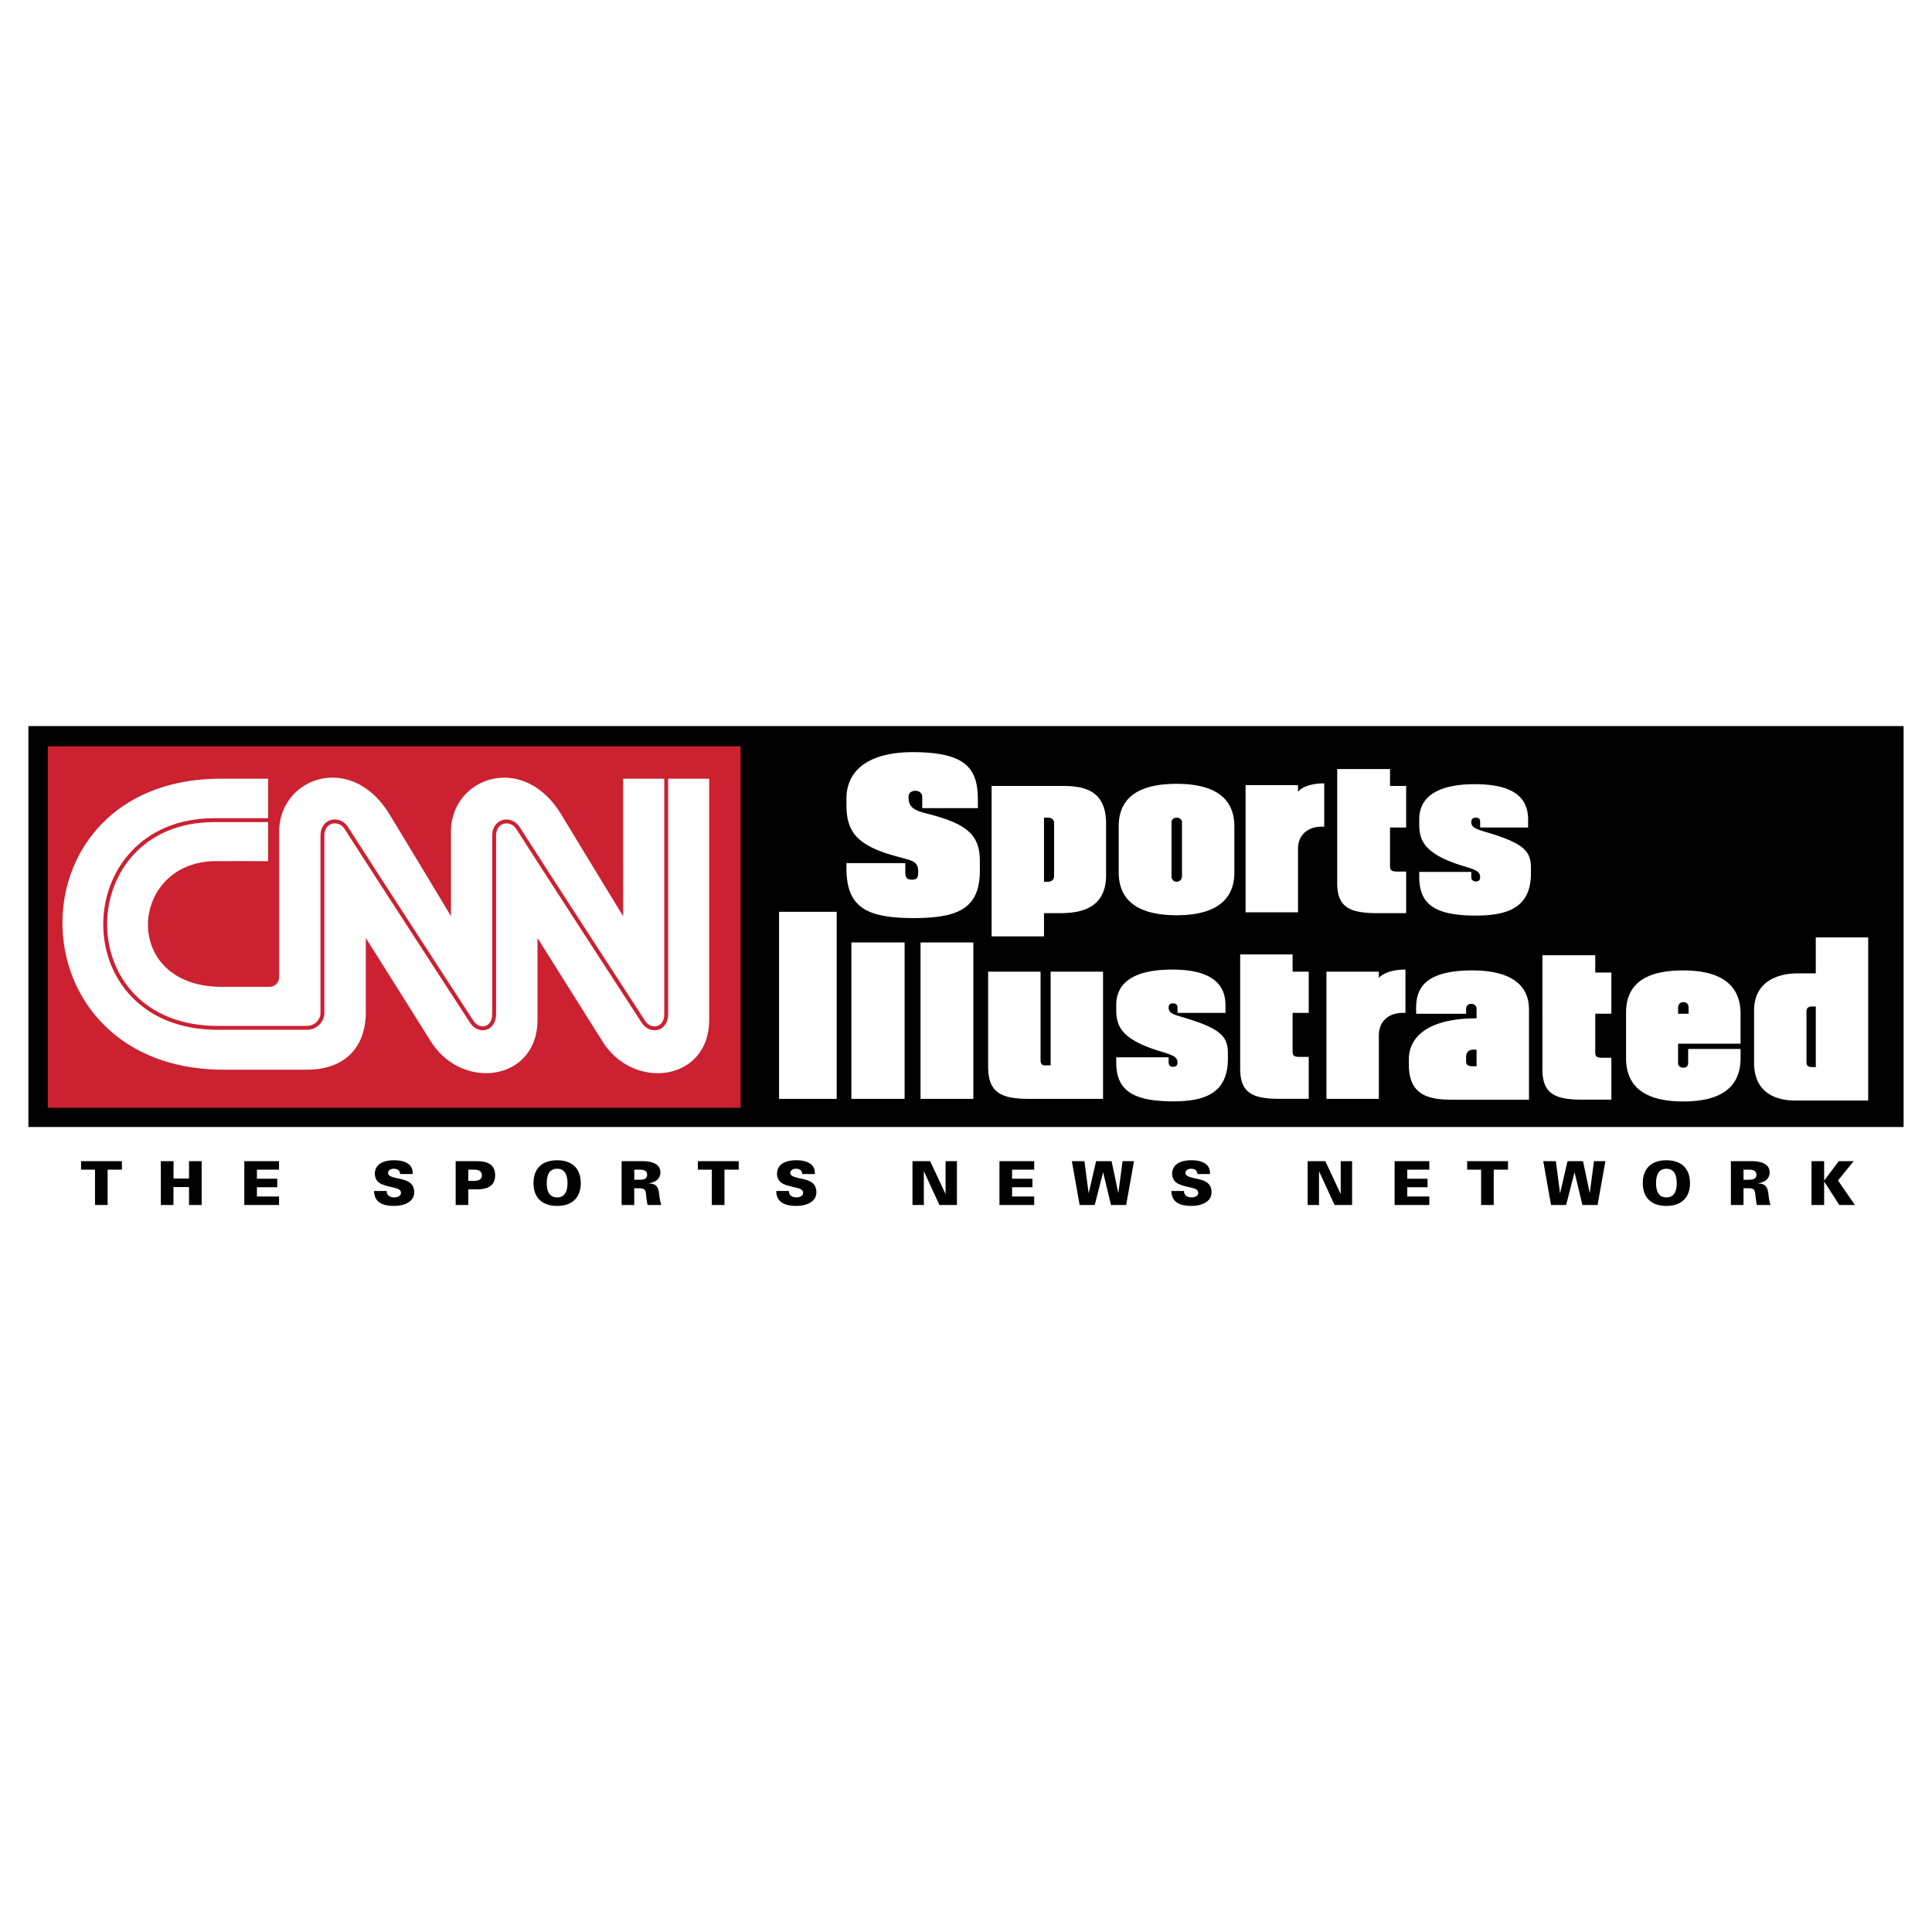
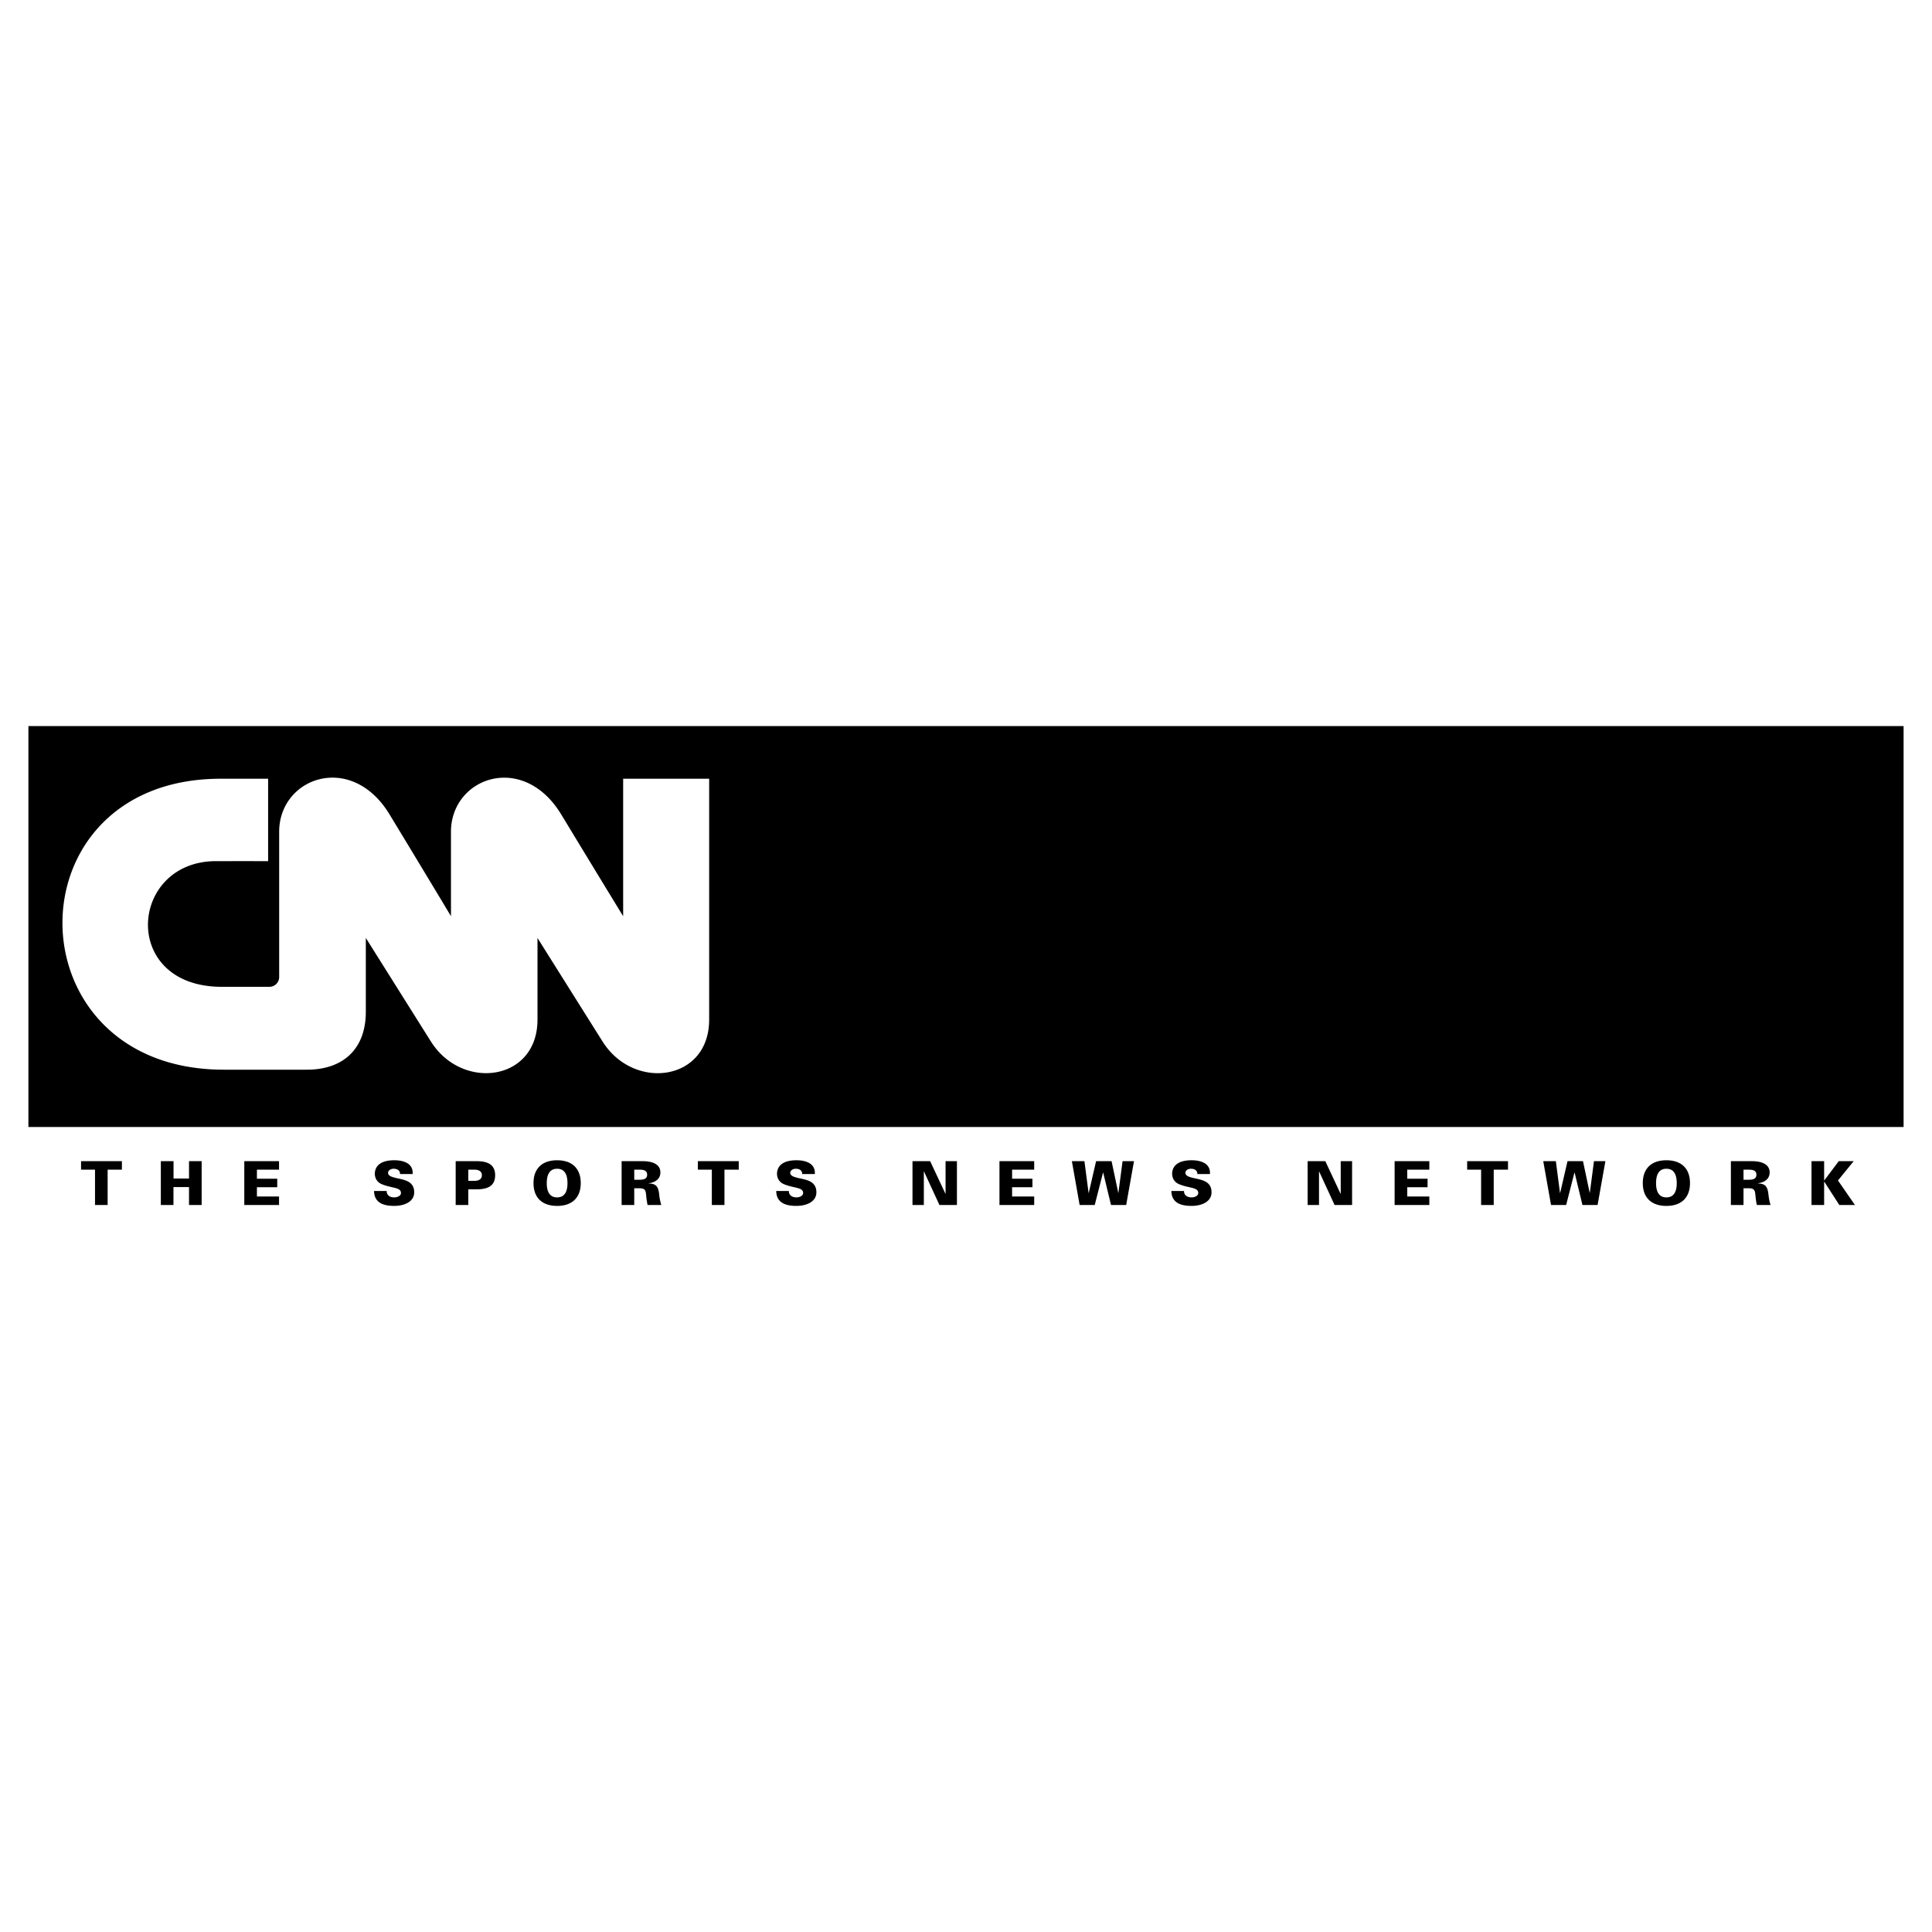
<svg xmlns="http://www.w3.org/2000/svg" width="2500" height="2500" viewBox="0 0 192.756 192.756">
-   <path fill-rule="evenodd" clip-rule="evenodd" fill="#fff" d="M0 0h192.756v192.756H0V0z" />
  <path fill-rule="evenodd" clip-rule="evenodd" d="M2.834 112.443h187.088V72.442H2.834v40.001z" />
-   <path fill-rule="evenodd" clip-rule="evenodd" fill="#cc2131" d="M4.766 110.525h69.121V74.461H4.766v36.064z" />
  <path d="M26.861 98.455a.974.974 0 0 0 .992-.984V82.984c0-5.415 7.203-8.016 11.015-1.725 3.895 6.423 6.125 10.147 6.125 10.147v-8.419c.002-5.415 7.19-8.015 11.004-1.723 3.894 6.423 6.175 10.146 6.175 10.146V77.695h8.581v24.018c.018 6.178-7.519 7.152-10.631 2.205-1.833-2.908-6.496-10.335-6.496-10.335v8.126c.018 6.18-7.519 7.152-10.63 2.207-1.833-2.91-6.498-10.337-6.498-10.337v7.351c.007 3.758-2.295 5.795-5.874 5.793h-8.319c-21.283-.016-21.485-29.03-.284-29.028h4.729v8.222s-1.352-.003-5.211 0c-8.68.012-9.591 12.55.608 12.539h4.714v-.001z" fill-rule="evenodd" clip-rule="evenodd" fill="#fff" />
-   <path d="M66.467 77.695v23.489m0 0c.005 1.51-1.488 1.85-2.233.824 0 0-10.067-15.48-12.601-19.466-.745-1.024-2.337-.684-2.332.828m0 0v17.81m0 0c.003 1.51-1.448 1.85-2.193.826 0 0-10.067-15.485-12.602-19.468-.745-1.024-2.341-.683-2.336.826m-.001 0v17.698m0 0c0 .814-.703 1.486-1.553 1.486m.001.001h-8.893m0 0c-15.137-.002-14.683-20.701-.372-20.722m0 0h5.474" fill="none" stroke="#cc2131" stroke-width=".389" stroke-linecap="round" stroke-linejoin="round" stroke-miterlimit="2.613" />
-   <path d="M91.166 91.596c-4.747 0-6.717-1.089-6.717-4.991v-.492h5.873v.842c0 .494.081.809.643.809.523 0 .644-.179.644-.776 0-.986-.442-1.089-1.77-1.442-4.263-1.089-5.389-2.455-5.389-5.225v-.618c0-3.251 2.795-4.661 6.596-4.661 5.229 0 6.515 1.558 6.515 4.708v.878h-5.549V79.53c0-.381-.277-.632-.686-.632-.321 0-.683.151-.683.632 0 .984.523 1.31 1.771 1.626 4.1 1.019 5.348 2.145 5.348 4.781v.878c0 3.762-2.052 4.781-6.596 4.781zM104.822 109.633h-2.211c-2.83 0-4.023-.717-4.023-3.197v-9.492h5.229v8.824c0 .35.119.527.443.527h.562v-9.352h5.229v12.689h-5.229v.001zM91.844 94.028h5.269v15.605h-5.269V94.028zM84.942 94.028h5.31v15.605h-5.31V94.028zM77.726 90.97h5.75v18.663h-5.75V90.97zM131.836 82.478c-1.207 0-2.334.704-2.334 2.217v6.325h-5.23V78.332h5.23V79s.564-.843 2.615-.843v4.322h-.281v-.001zM139.941 101.055c-1.246 0-2.371.707-2.371 2.252v6.326h-5.229v-12.69h5.229v.633s.602-.842 2.652-.842v4.32h-.281v.001zM127.754 109.633c-2.734 0-4.021-.527-4.021-3.021v-11.39h5.229v1.721h1.611v4.111h-1.611v3.869c0 .387.162.525.684.525h.928v4.184h-2.82v.001zM117.037 109.881c-4.225 0-5.67-1.232-5.67-3.904v-.492h5.229v.492c0 .318.162.459.441.459.244 0 .443-.107.443-.422 0-.564-.48-.738-1.488-1.055-4.221-1.23-4.625-2.635-4.625-4.254v-.422c0-2.707 2.533-3.549 5.59-3.549 3.098 0 5.309.914 5.309 3.549v.771h-4.785v-.525c0-.316-.199-.422-.443-.422-.279 0-.441.105-.441.422 0 .562.441.666 1.488.986 3.82 1.123 4.422 1.967 4.422 3.582v.529c-.001 3.446-2.29 4.255-5.47 4.255zM117.404 91.314c-3.338 0-5.791-1.09-5.791-4.289v-4.568c0-3.198 2.453-4.254 5.791-4.254 3.258 0 5.75 1.057 5.75 4.254v4.568c0 3.199-2.492 4.289-5.75 4.289zm.524-4.394v-4.886c0-.279-.281-.456-.523-.456-.283 0-.523.177-.523.456v5.415c0 .315.24.527.523.527a.54.54 0 0 0 .523-.527v-.529zM146.635 109.715h-1.85c-2.695 0-4.225-.738-4.225-3.549v-.455c0-2.428 2.172-4.113 6.758-4.113v-.949c0-.316-.242-.492-.523-.492-.283 0-.521.176-.521.492v.492h-4.986v-.527c0-1.652.482-3.795 5.59-3.795 5.75 0 5.67 3.197 5.67 4.074v8.822h-5.913zm.683-4.99h-.322c-.484 0-.723.281-.723.738v.387c0 .352.119.529.684.529h.361v-1.654zM105.809 91.104h-1.648v2.318h-5.229V78.414h7.119c2.252 0 4.303.527 4.303 3.761v5.132c0 3.2-2.333 3.797-4.545 3.797zm-.643-9c0-.314-.242-.526-.604-.526h-.402v6.397h.402c.361 0 .604-.246.604-.527v-5.344zM147.232 91.348c-4.223 0-5.633-1.23-5.633-3.864v-.494h5.191v.494c0 .315.199.456.441.456.281 0 .443-.106.443-.422 0-.564-.443-.738-1.49-1.055-4.182-1.231-4.586-2.673-4.586-4.252v-.457c0-2.673 2.533-3.516 5.551-3.516 3.139 0 5.311.879 5.311 3.516v.807h-4.785V82c0-.315-.162-.422-.443-.422-.242 0-.441.107-.441.422 0 .562.441.702 1.486 1.021 3.822 1.124 4.465 1.931 4.465 3.585v.526c0 3.408-2.293 4.216-5.51 4.216zM137.434 91.104c-2.693 0-4.021-.527-4.021-2.988v-11.39h5.27v1.688h1.609v4.148h-1.609v3.831c0 .388.121.562.684.562h.926v4.149h-2.859zM157.912 109.715c-2.695 0-4.023-.525-4.023-3.021V95.305h5.27v1.724h1.607v4.111h-1.607v3.865c0 .387.121.527.684.527h.924v4.182h-2.855v.001zM179.109 109.801c-1.973 0-4.104-.811-4.104-3.764v-5.201c0-2.953 2.414-3.723 4.344-3.723h1.812v-3.586h5.229v16.274h-7.281zm2.053-9.385h-.363c-.443 0-.564.244-.564.457v5.096c0 .316.121.492.564.492h.363v-6.045zM167.943 109.893c-3.299 0-5.711-1.09-5.711-4.322v-4.535c0-3.199 2.412-4.217 5.711-4.217 3.301 0 5.713 1.123 5.713 4.322v2.986h-6.234v1.936c0 .316.24.455.521.455s.484-.139.484-.455v-1.408h5.229v.916c0 3.232-2.412 4.322-5.713 4.322zm.524-9.385c0-.316-.199-.527-.523-.527a.513.513 0 0 0-.521.527v.633h1.045v-.633h-.001z" fill-rule="evenodd" clip-rule="evenodd" fill="#fff" />
  <path fill-rule="evenodd" clip-rule="evenodd" d="M9.479 116.697H8.086v-.847h4.077v.847h-1.424v3.526h-1.26v-3.526zM16.047 120.223v-4.373h1.267v1.73h1.544v-1.73h1.261v4.373h-1.261v-1.791h-1.551v1.791h-1.26zM24.373 120.223v-4.373h3.467v.847h-2.207v.903h2.028v.849h-2.028v.926h2.207v.848h-3.467zM39.909 117.133a.44.44 0 0 0-.165-.387c-.107-.092-.27-.139-.484-.139-.291 0-.542.182-.542.4 0 .32.402.422.737.508.761.188 1.87.26 1.87 1.441 0 .922-.944 1.357-1.996 1.357-1.058 0-1.99-.297-2.009-1.486h1.26c-.007.414.309.637.761.637.291 0 .663-.145.663-.438 0-.592-.932-.463-1.921-.883-.46-.193-.688-.594-.688-1.064.049-1.037.996-1.32 1.945-1.32.939 0 1.904.32 1.828 1.373h-1.259v.001zM45.463 120.223v-4.373h2.092c1.114 0 1.845.346 1.845 1.406 0 1.059-.731 1.404-1.845 1.404h-.832v1.562h-1.26v.001zm1.909-2.411c.497-.02.705-.236.705-.557s-.208-.539-.705-.559h-.649v1.115h.649v.001zM53.228 118.037c0-1.441.85-2.277 2.356-2.277 1.505 0 2.357.836 2.357 2.277s-.852 2.277-2.357 2.277c-1.506 0-2.356-.835-2.356-2.277zm2.356-1.43c-.856 0-1.033.764-1.033 1.447 0 .648.177 1.41 1.033 1.41.857 0 1.034-.762 1.034-1.41 0-.683-.177-1.447-1.034-1.447zM63.279 120.223h-1.26v-4.373h2.104c.769 0 1.764.201 1.764 1.125 0 .654-.521 1.002-1.157 1.074v.025c.806.016.957.41 1.038 1.088.031.365.102.711.208 1.061H64.61a7.417 7.417 0 0 1-.14-.926c-.051-.527-.076-.746-.719-.746h-.473v1.672h.001zm.492-2.52c.404 0 .793-.055.793-.504 0-.447-.39-.502-.793-.502h-.492v1.006h.492zM71.02 116.697h-1.393v-.847h4.077v.847h-1.425v3.526H71.02v-3.526zM80.032 117.133a.443.443 0 0 0-.163-.387c-.107-.092-.27-.139-.484-.139-.29 0-.543.182-.543.4 0 .32.404.422.739.508.763.188 1.87.26 1.87 1.441 0 .922-.945 1.357-1.997 1.357-1.058 0-1.99-.297-2.009-1.486h1.26c-.007.414.309.637.762.637.291 0 .662-.145.662-.438 0-.592-.932-.463-1.921-.883-.46-.193-.687-.594-.687-1.064.049-1.037.996-1.32 1.946-1.32.938 0 1.903.32 1.828 1.373h-1.263v.001zM91.039 115.85h1.763l1.526 3.257.011-.009v-3.248h1.134v4.373h-1.745l-1.544-3.35h-.013v3.35h-1.132v-4.373zM99.717 120.223v-4.373h3.465v.847h-2.205v.903h2.029v.849h-2.029v.926h2.205v.848h-3.465zM107.715 120.223l-.774-4.373h1.252l.418 3.185h.01l.736-3.185h1.545l.668 3.162h.012l.416-3.162h1.141l-.78 4.373h-1.513l-.782-3.241h-.013l-.83 3.241h-1.506zM119.457 117.133a.446.446 0 0 0-.164-.387c-.105-.092-.271-.139-.484-.139-.287 0-.541.182-.541.4 0 .32.4.422.736.508.762.188 1.871.26 1.871 1.441 0 .922-.947 1.357-1.998 1.357-1.057 0-1.99-.297-2.008-1.486h1.26c-.008.414.307.637.76.637.293 0 .662-.145.662-.438 0-.592-.93-.463-1.922-.883-.457-.193-.686-.594-.686-1.064.049-1.037.996-1.32 1.945-1.32.939 0 1.904.32 1.828 1.373h-1.259v.001zM130.463 115.85h1.764l1.525 3.257.012-.009v-3.248h1.134v4.373h-1.746l-1.545-3.35h-.009v3.35h-1.135v-4.373zM139.141 120.223v-4.373h3.464v.847h-2.203v.903h2.028v.849h-2.028v.926h2.203v.848h-3.464zM147.77 116.697h-1.391v-.847h4.074v.847h-1.424v3.526h-1.259v-3.526zM154.746 120.223l-.775-4.373h1.256l.416 3.185h.011l.737-3.185h1.545l.668 3.162h.011l.416-3.162h1.139l-.779 4.373h-1.512l-.781-3.241h-.014l-.83 3.241h-1.508zM163.902 118.037c0-1.441.848-2.277 2.354-2.277s2.355.836 2.355 2.277-.85 2.277-2.355 2.277-2.354-.835-2.354-2.277zm2.354-1.43c-.855 0-1.031.764-1.031 1.447 0 .648.176 1.41 1.031 1.41.857 0 1.033-.762 1.033-1.41 0-.683-.176-1.447-1.033-1.447zM173.951 120.223h-1.26v-4.373h2.105c.768 0 1.762.201 1.762 1.125 0 .654-.523 1.002-1.158 1.074v.025c.807.016.957.41 1.039 1.088.033.365.102.711.209 1.061h-1.369a8.23 8.23 0 0 1-.135-.926c-.053-.527-.08-.746-.719-.746h-.475v1.672h.001zm.492-2.52c.404 0 .793-.055.793-.504 0-.447-.389-.502-.793-.502h-.492v1.006h.492zM183.451 115.85h1.492l-1.568 1.925 1.693 2.448h-1.558l-1.502-2.327h-.014v2.327h-1.26v-4.373h1.26v1.92h.014l1.443-1.92z" />
</svg>